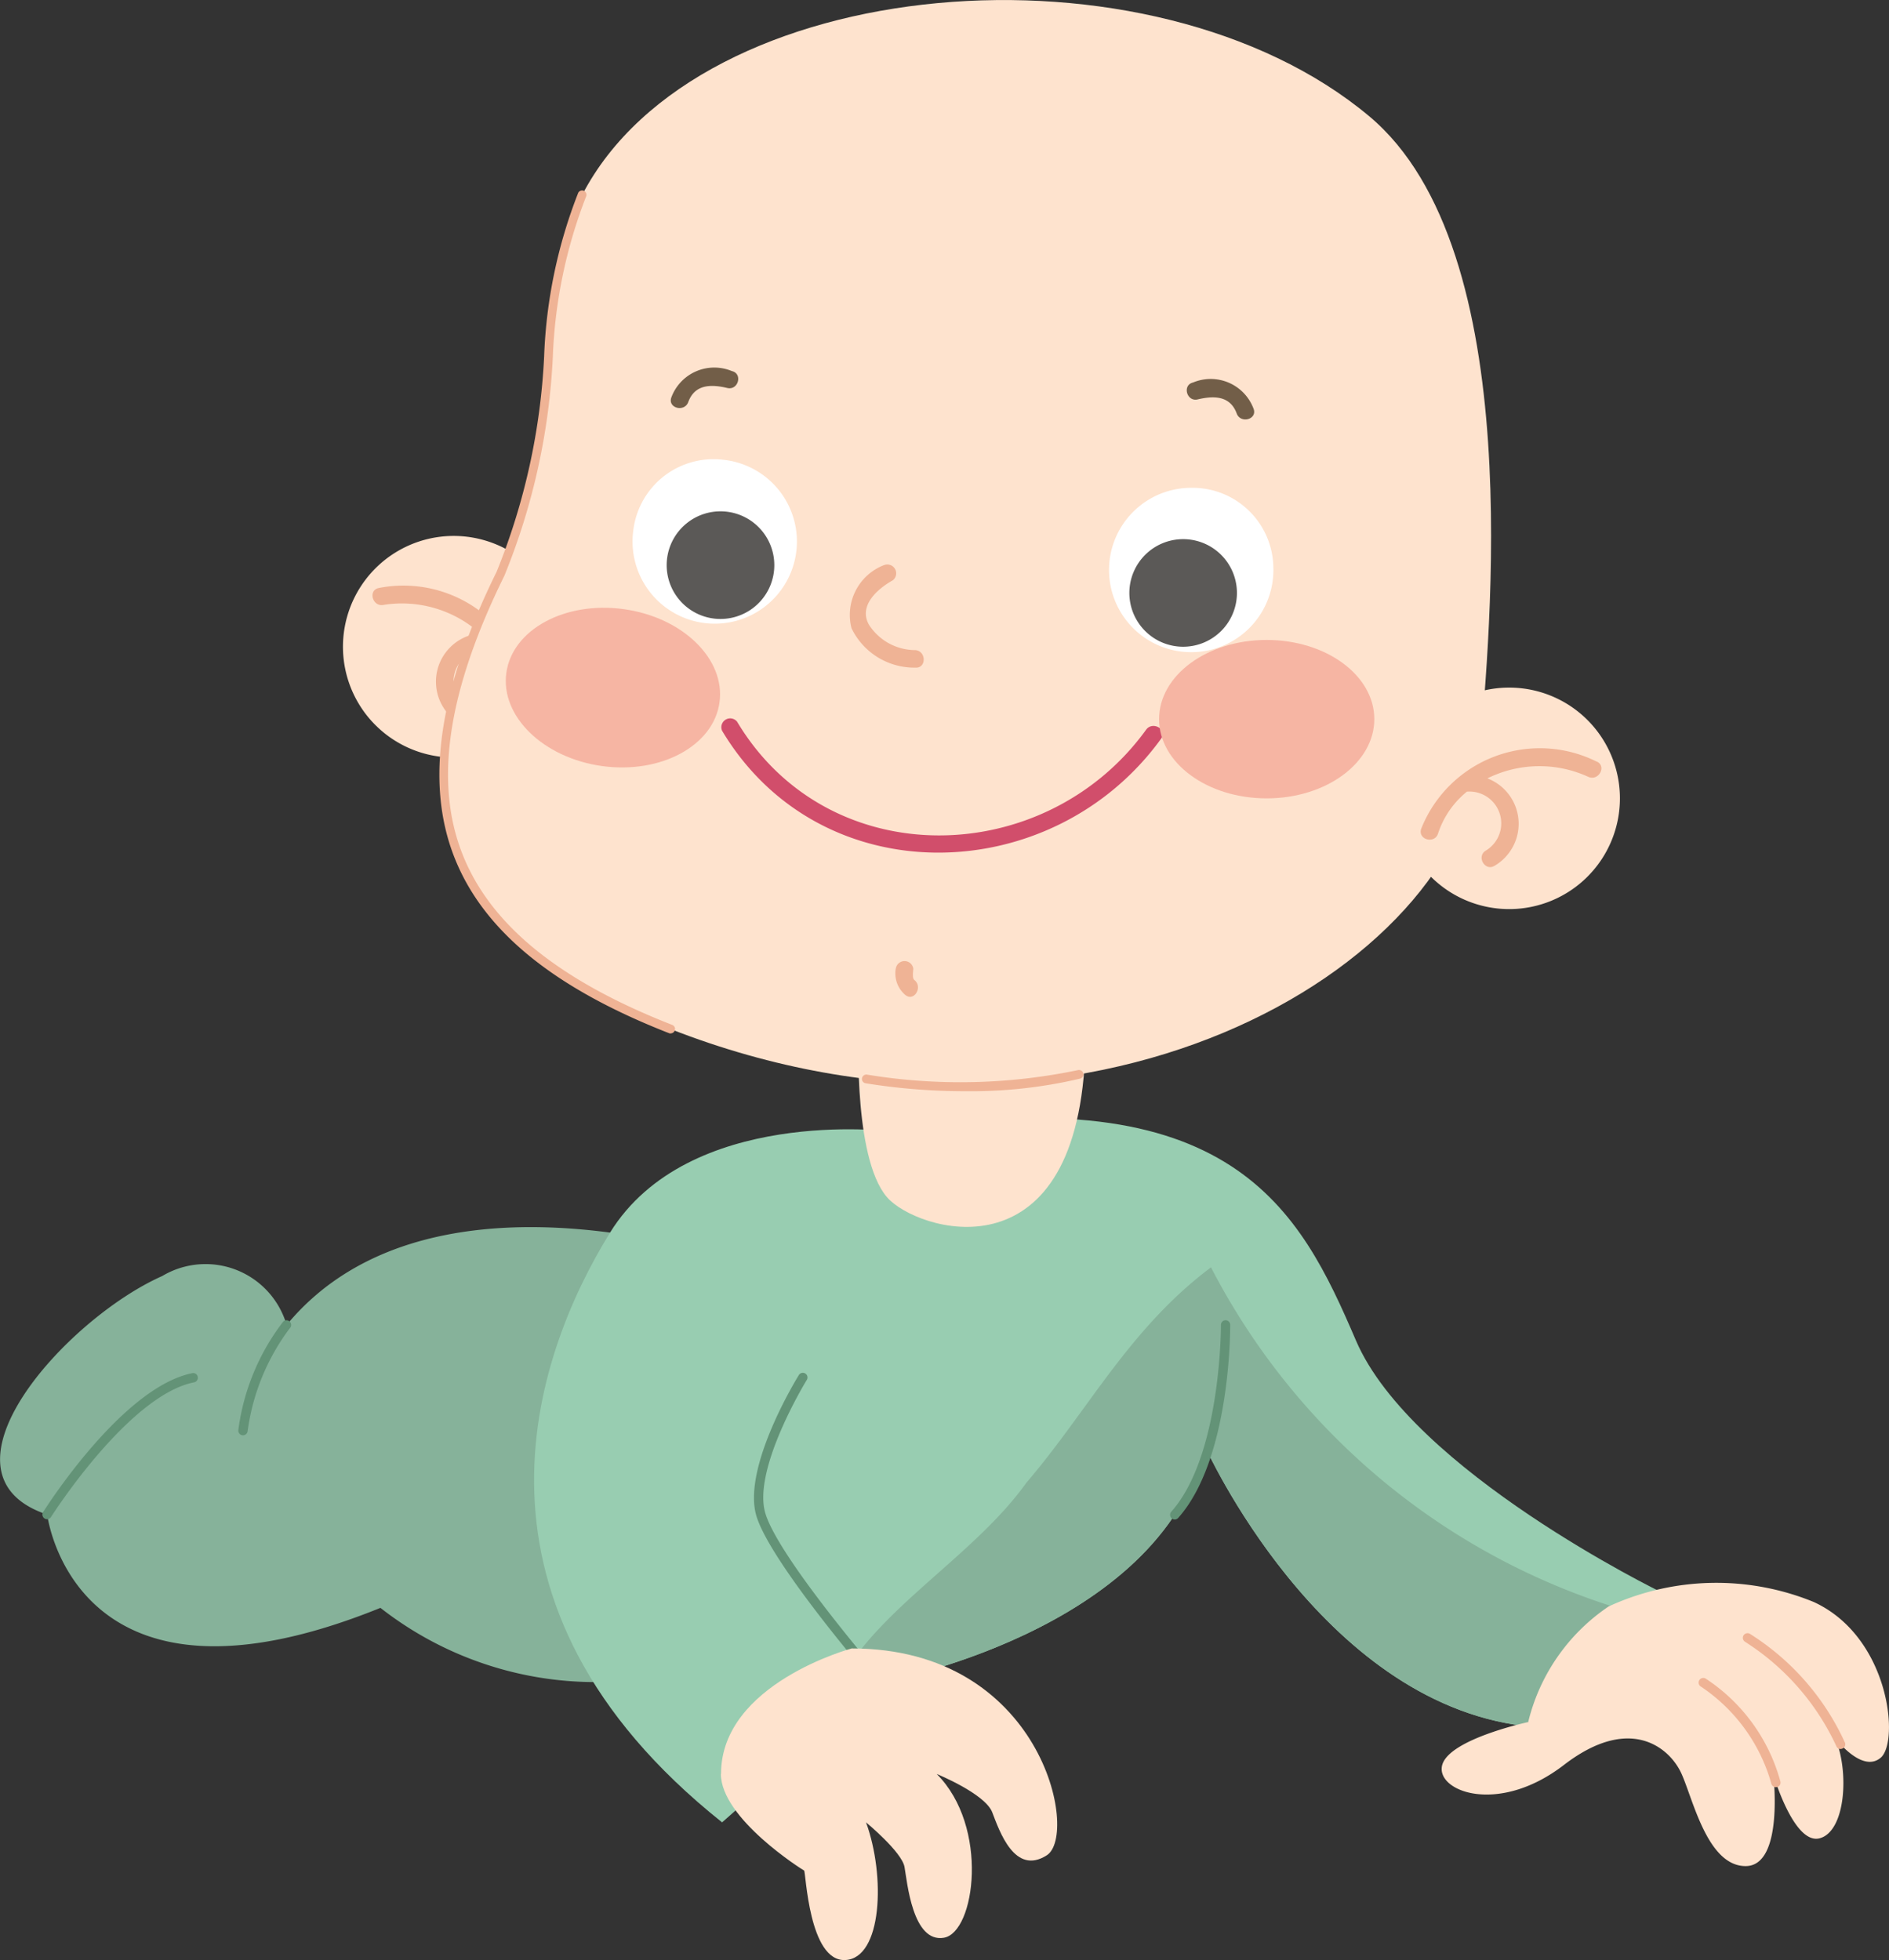
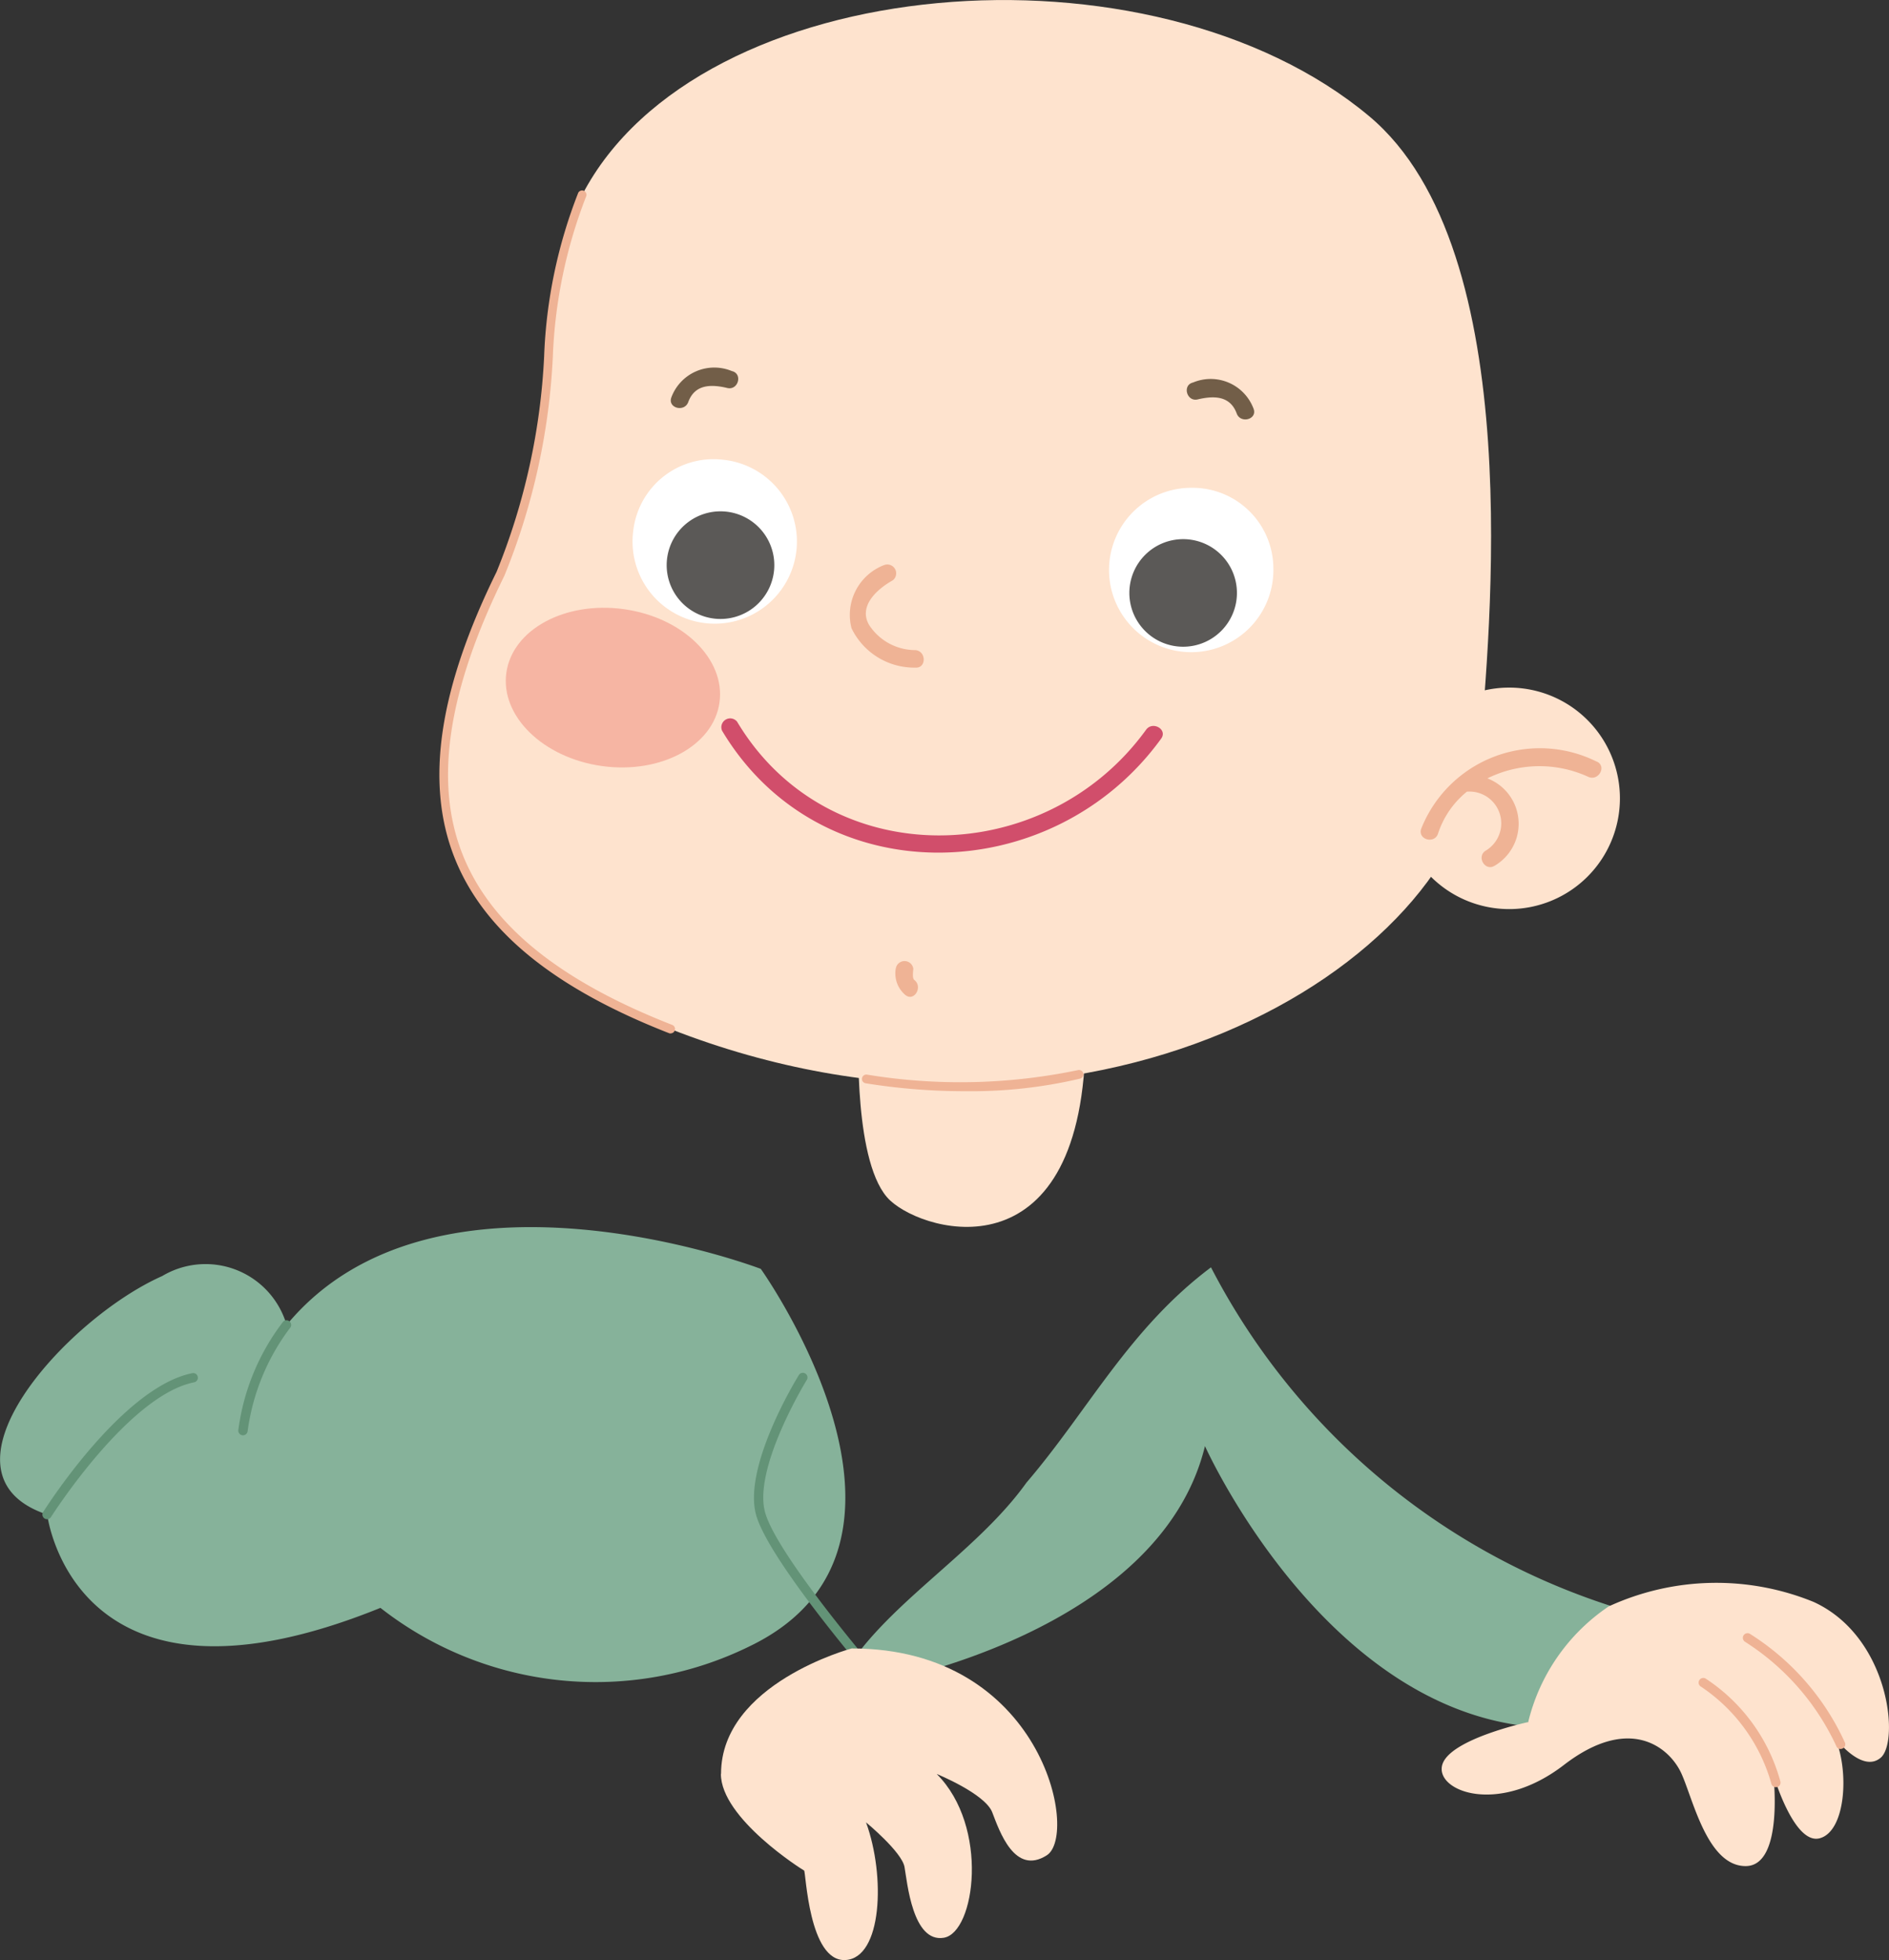
<svg xmlns="http://www.w3.org/2000/svg" width="64.06" height="66.471" viewBox="0 0 64.06 66.471">
  <rect x="0" y="0" width="64.06" height="66.471" fill="#333333" stroke="none" />
  <g id="Groupe_288" data-name="Groupe 288" transform="translate(388.417 -5146.298)">
    <path id="Tracé_901" data-name="Tracé 901" d="M524,83.436s-11.024-4.218-16.084,1.9a2.864,2.864,0,0,0-4.219-1.658c-3.268,1.447-8.013,6.719-3.9,8.09,0,0,.885,7.381,11.3,3.163a11.838,11.838,0,0,0,12.526,1.3c7.065-3.411.374-12.795.374-12.795" transform="translate(-886.613 5105.894)" fill="#86b29a" />
    <path id="Tracé_902" data-name="Tracé 902" d="M514.284,92.142a.105.105,0,0,1-.022,0,.158.158,0,0,1-.135-.179,7.657,7.657,0,0,1,1.521-3.675.158.158,0,0,1,.223.225,7.478,7.478,0,0,0-1.43,3.495.159.159,0,0,1-.157.136" transform="translate(-894.461 5102.829)" fill="#639377" />
    <path id="Tracé_903" data-name="Tracé 903" d="M501.192,96.73a.158.158,0,0,1-.134-.243c.109-.173,2.7-4.241,5.058-4.71a.156.156,0,0,1,.186.124.158.158,0,0,1-.124.186c-2.227.443-4.827,4.528-4.853,4.568a.157.157,0,0,1-.134.074" transform="translate(-888.012 5101.089)" fill="#639377" />
-     <path id="Tracé_904" data-name="Tracé 904" d="M545.977,75.177s-6.848-.853-9.5,3.435-5.463,12.619,3.8,20l5.354-4.735s9.476-1.7,11.016-8.024c0,0,3.876,8.646,10.826,9.489l4.655-4.534s-8.458-4.112-10.357-8.54-4.186-9.017-15.8-7.092" transform="translate(-904.206 5109.487)" fill="#98cdb1" />
    <path id="Tracé_905" data-name="Tracé 905" d="M566.252,84.708c-2.781,2.085-4.171,4.867-6.257,7.3-1.738,2.433-4.867,4.171-6.257,6.6a15.13,15.13,0,0,0-.757,2l2.051-1.814s9.475-1.7,11.016-8.024c0,0,3.875,8.646,10.826,9.489l3.886-3.785a23.314,23.314,0,0,1-14.508-11.767" transform="translate(-913.602 5104.569)" fill="#86b29a" />
    <path id="Tracé_906" data-name="Tracé 906" d="M552.87,102.434a.156.156,0,0,1-.119-.054c-.148-.169-3.6-4.167-4.079-5.763-.484-1.631,1.356-4.64,1.436-4.767a.158.158,0,1,1,.268.166c-.018.03-1.845,3.016-1.4,4.511.455,1.531,3.979,5.6,4.013,5.645a.158.158,0,0,1-.016.224.154.154,0,0,1-.1.039" transform="translate(-911.439 5101.088)" fill="#639377" />
-     <path id="Tracé_907" data-name="Tracé 907" d="M576.552,95a.154.154,0,0,1-.1-.041.157.157,0,0,1-.013-.223c1.693-1.9,1.685-6.292,1.685-6.336a.158.158,0,0,1,.156-.159h0a.159.159,0,0,1,.158.157c0,.186.008,4.563-1.765,6.549a.159.159,0,0,1-.119.053" transform="translate(-925.136 5102.829)" fill="#639377" />
    <path id="Tracé_908" data-name="Tracé 908" d="M546.38,114.435c0,1.511,2.762,3.248,2.822,3.278s.155,3.1,1.4,3.035,1.366-2.843.7-4.669c0,0,1.213,1,1.305,1.513s.273,2.579,1.334,2.4,1.548-3.764-.242-5.554c0,0,1.639.667,1.883,1.3s.758,2.155,1.851,1.457-.157-7.017-6.619-7.014c0,0-4.429,1.187-4.429,4.252" transform="translate(-910.35 5092.02)" fill="#fee3ce" />
    <path id="Tracé_909" data-name="Tracé 909" d="M597.491,110.515s-2.673.573-2.916,1.454,1.88,1.73,4.127,0,3.581-.577,3.976.273.879,3.157,2.185,3.157.941-3.1.941-3.1.7,2.4,1.578,2.155,1-2.276.517-3.4c0,0,.911,1.214,1.548.668s.3-4.1-2.277-5.281a8.727,8.727,0,0,0-6.95.152,6.606,6.606,0,0,0-2.729,3.919" transform="translate(-934.083 5094.183)" fill="#fee3ce" />
    <path id="Tracé_910" data-name="Tracé 910" d="M614.359,115.863a.16.16,0,0,1-.155-.125,5.861,5.861,0,0,0-2.383-3.285.158.158,0,1,1,.168-.267,6.085,6.085,0,0,1,2.524,3.486.157.157,0,0,1-.121.187.128.128,0,0,1-.034,0" transform="translate(-942.552 5091.045)" fill="#efb395" />
    <path id="Tracé_911" data-name="Tracé 911" d="M618,113.089a.158.158,0,0,1-.149-.105,8.351,8.351,0,0,0-3.092-3.532.158.158,0,0,1,.166-.269,8.537,8.537,0,0,1,3.224,3.694.157.157,0,0,1-.1.2.152.152,0,0,1-.053.01" transform="translate(-943.997 5092.524)" fill="#efb395" />
    <path id="Tracé_912" data-name="Tracé 912" d="M555.576,69.226s-.179,4.428,1.071,5.588,6.591,2.578,6.626-5.588Z" transform="translate(-914.876 5112.196)" fill="#fee3ce" />
-     <path id="Tracé_913" data-name="Tracé 913" d="M521.255,38.575a3.757,3.757,0,1,0,4.624-2.617,3.755,3.755,0,0,0-4.624,2.617" transform="translate(-897.905 5128.652)" fill="#fee3ce" />
-     <path id="Tracé_914" data-name="Tracé 914" d="M523.312,39.232a4.329,4.329,0,0,1,5.137,3.787c.015.384-.58.381-.595,0a3.045,3.045,0,0,0-.564-1.632,1.079,1.079,0,0,0-1.151,1.757c.26.28-.163.7-.425.414a1.648,1.648,0,0,1,1.026-2.79,3.969,3.969,0,0,0-3.276-.961c-.374.069-.528-.505-.153-.574" transform="translate(-898.88 5127.006)" fill="#efb395" />
    <path id="Tracé_915" data-name="Tracé 915" d="M532.544,6.61c-1.507,2.9-.75,8.754-2.768,12.851-3.555,7.215-2.518,12.2,5.769,15.437,13.994,5.473,26.877-2.019,27.446-9.407.3-3.856,1.681-17-3.757-21.551C551.845-2.24,536.5-1,532.544,6.61" transform="translate(-901.219 5146.299)" fill="#fee3ce" />
    <path id="Tracé_916" data-name="Tracé 916" d="M556.125,37.733a1.812,1.812,0,0,0-1.1,2.139,2.364,2.364,0,0,0,2.164,1.337c.382.029.378-.565,0-.594a1.87,1.87,0,0,1-1.576-.868c-.359-.65.312-1.22.813-1.5a.3.3,0,0,0-.3-.513" transform="translate(-914.566 5127.73)" fill="#efb395" />
    <path id="Tracé_917" data-name="Tracé 917" d="M577.889,26.058c.549-.13,1.1-.13,1.323.477.132.357.706.2.573-.158a1.552,1.552,0,0,0-2.054-.892c-.372.088-.214.661.158.573" transform="translate(-925.69 5133.785)" fill="#725e48" />
    <path id="Tracé_918" data-name="Tracé 918" d="M545.1,24.723a1.553,1.553,0,0,0-2.054.892c-.132.361.442.514.573.158.223-.608.775-.608,1.324-.477.373.088.53-.485.158-.573" transform="translate(-908.696 5134.16)" fill="#725e48" />
    <path id="Tracé_919" data-name="Tracé 919" d="M546.407,48.4c3.339,5.588,11.213,5.363,14.895.274.225-.311-.29-.607-.512-.3-3.428,4.737-10.772,4.909-13.87-.274a.3.3,0,0,0-.512.3" transform="translate(-910.341 5122.672)" fill="#d14e6b" />
    <path id="Tracé_920" data-name="Tracé 920" d="M558.068,64.456a.958.958,0,0,0,.329.9c.3.233.6-.284.3-.513-.079-.061-.036-.3-.034-.383a.3.3,0,0,0-.594,0" transform="translate(-916.108 5114.688)" fill="#efb395" />
    <path id="Tracé_921" data-name="Tracé 921" d="M577.9,35.3a2.787,2.787,0,1,1-2.784-2.694A2.74,2.74,0,0,1,577.9,35.3" transform="translate(-923.135 5130.235)" fill="#fff" />
    <path id="Tracé_922" data-name="Tracé 922" d="M577.33,37.86a1.824,1.824,0,1,1-1.824-1.824,1.823,1.823,0,0,1,1.824,1.824" transform="translate(-923.8 5128.546)" fill="#5b5957" />
    <path id="Tracé_923" data-name="Tracé 923" d="M540.511,33.115a2.787,2.787,0,1,0,3.043-2.4,2.74,2.74,0,0,0-3.043,2.4" transform="translate(-907.452 5131.174)" fill="#fff" />
    <path id="Tracé_924" data-name="Tracé 924" d="M542.767,35.817a1.825,1.825,0,1,0,2-1.631,1.825,1.825,0,0,0-2,1.631" transform="translate(-908.566 5129.462)" fill="#5b5957" />
-     <path id="Tracé_925" data-name="Tracé 925" d="M582.967,45.457c0,1.484-1.634,2.687-3.65,2.687s-3.649-1.2-3.649-2.687,1.634-2.686,3.649-2.686,3.65,1.2,3.65,2.686" transform="translate(-924.778 5125.229)" fill="#f6b5a3" />
    <path id="Tracé_926" data-name="Tracé 926" d="M539.249,43.828c-.2,1.469-1.987,2.437-3.983,2.16s-3.45-1.692-3.246-3.161,1.987-2.437,3.984-2.16,3.449,1.693,3.245,3.162" transform="translate(-903.266 5126.289)" fill="#f6b5a3" />
    <path id="Tracé_927" data-name="Tracé 927" d="M599.175,49.713a3.756,3.756,0,1,1-3.756-3.757,3.756,3.756,0,0,1,3.756,3.757" transform="translate(-932.657 5123.66)" fill="#fee3ce" />
    <path id="Tracé_928" data-name="Tracé 928" d="M599.131,50.49a4.328,4.328,0,0,0-5.961,2.278c-.117.366.457.522.573.158a3.046,3.046,0,0,1,.979-1.421,1.078,1.078,0,0,1,.639,2c-.325.2-.026.714.3.513a1.649,1.649,0,0,0-.244-2.963A3.971,3.971,0,0,1,598.832,51c.343.166.644-.346.3-.513" transform="translate(-933.393 5121.64)" fill="#efb395" />
    <path id="Tracé_929" data-name="Tracé 929" d="M559.354,72.234a21.166,21.166,0,0,1-3.424-.27.148.148,0,1,1,.054-.292,19.55,19.55,0,0,0,7.157-.155.149.149,0,0,1,.071.289,16.125,16.125,0,0,1-3.859.428" transform="translate(-914.995 5111.07)" fill="#efb395" />
    <path id="Tracé_930" data-name="Tracé 930" d="M535.407,41.321a.147.147,0,0,1-.054-.01c-3.941-1.541-6.326-3.5-7.294-6-.979-2.525-.507-5.68,1.445-9.645a22.233,22.233,0,0,0,1.613-7.31,16.845,16.845,0,0,1,1.156-5.545.148.148,0,0,1,.2-.063.15.15,0,0,1,.063.2,16.7,16.7,0,0,0-1.125,5.439,22.462,22.462,0,0,1-1.642,7.41c-1.915,3.886-2.385,6.964-1.436,9.406.936,2.412,3.268,4.318,7.126,5.827a.148.148,0,0,1-.053.287" transform="translate(-901.081 5140.025)" fill="#efb395" />
  </g>
</svg>